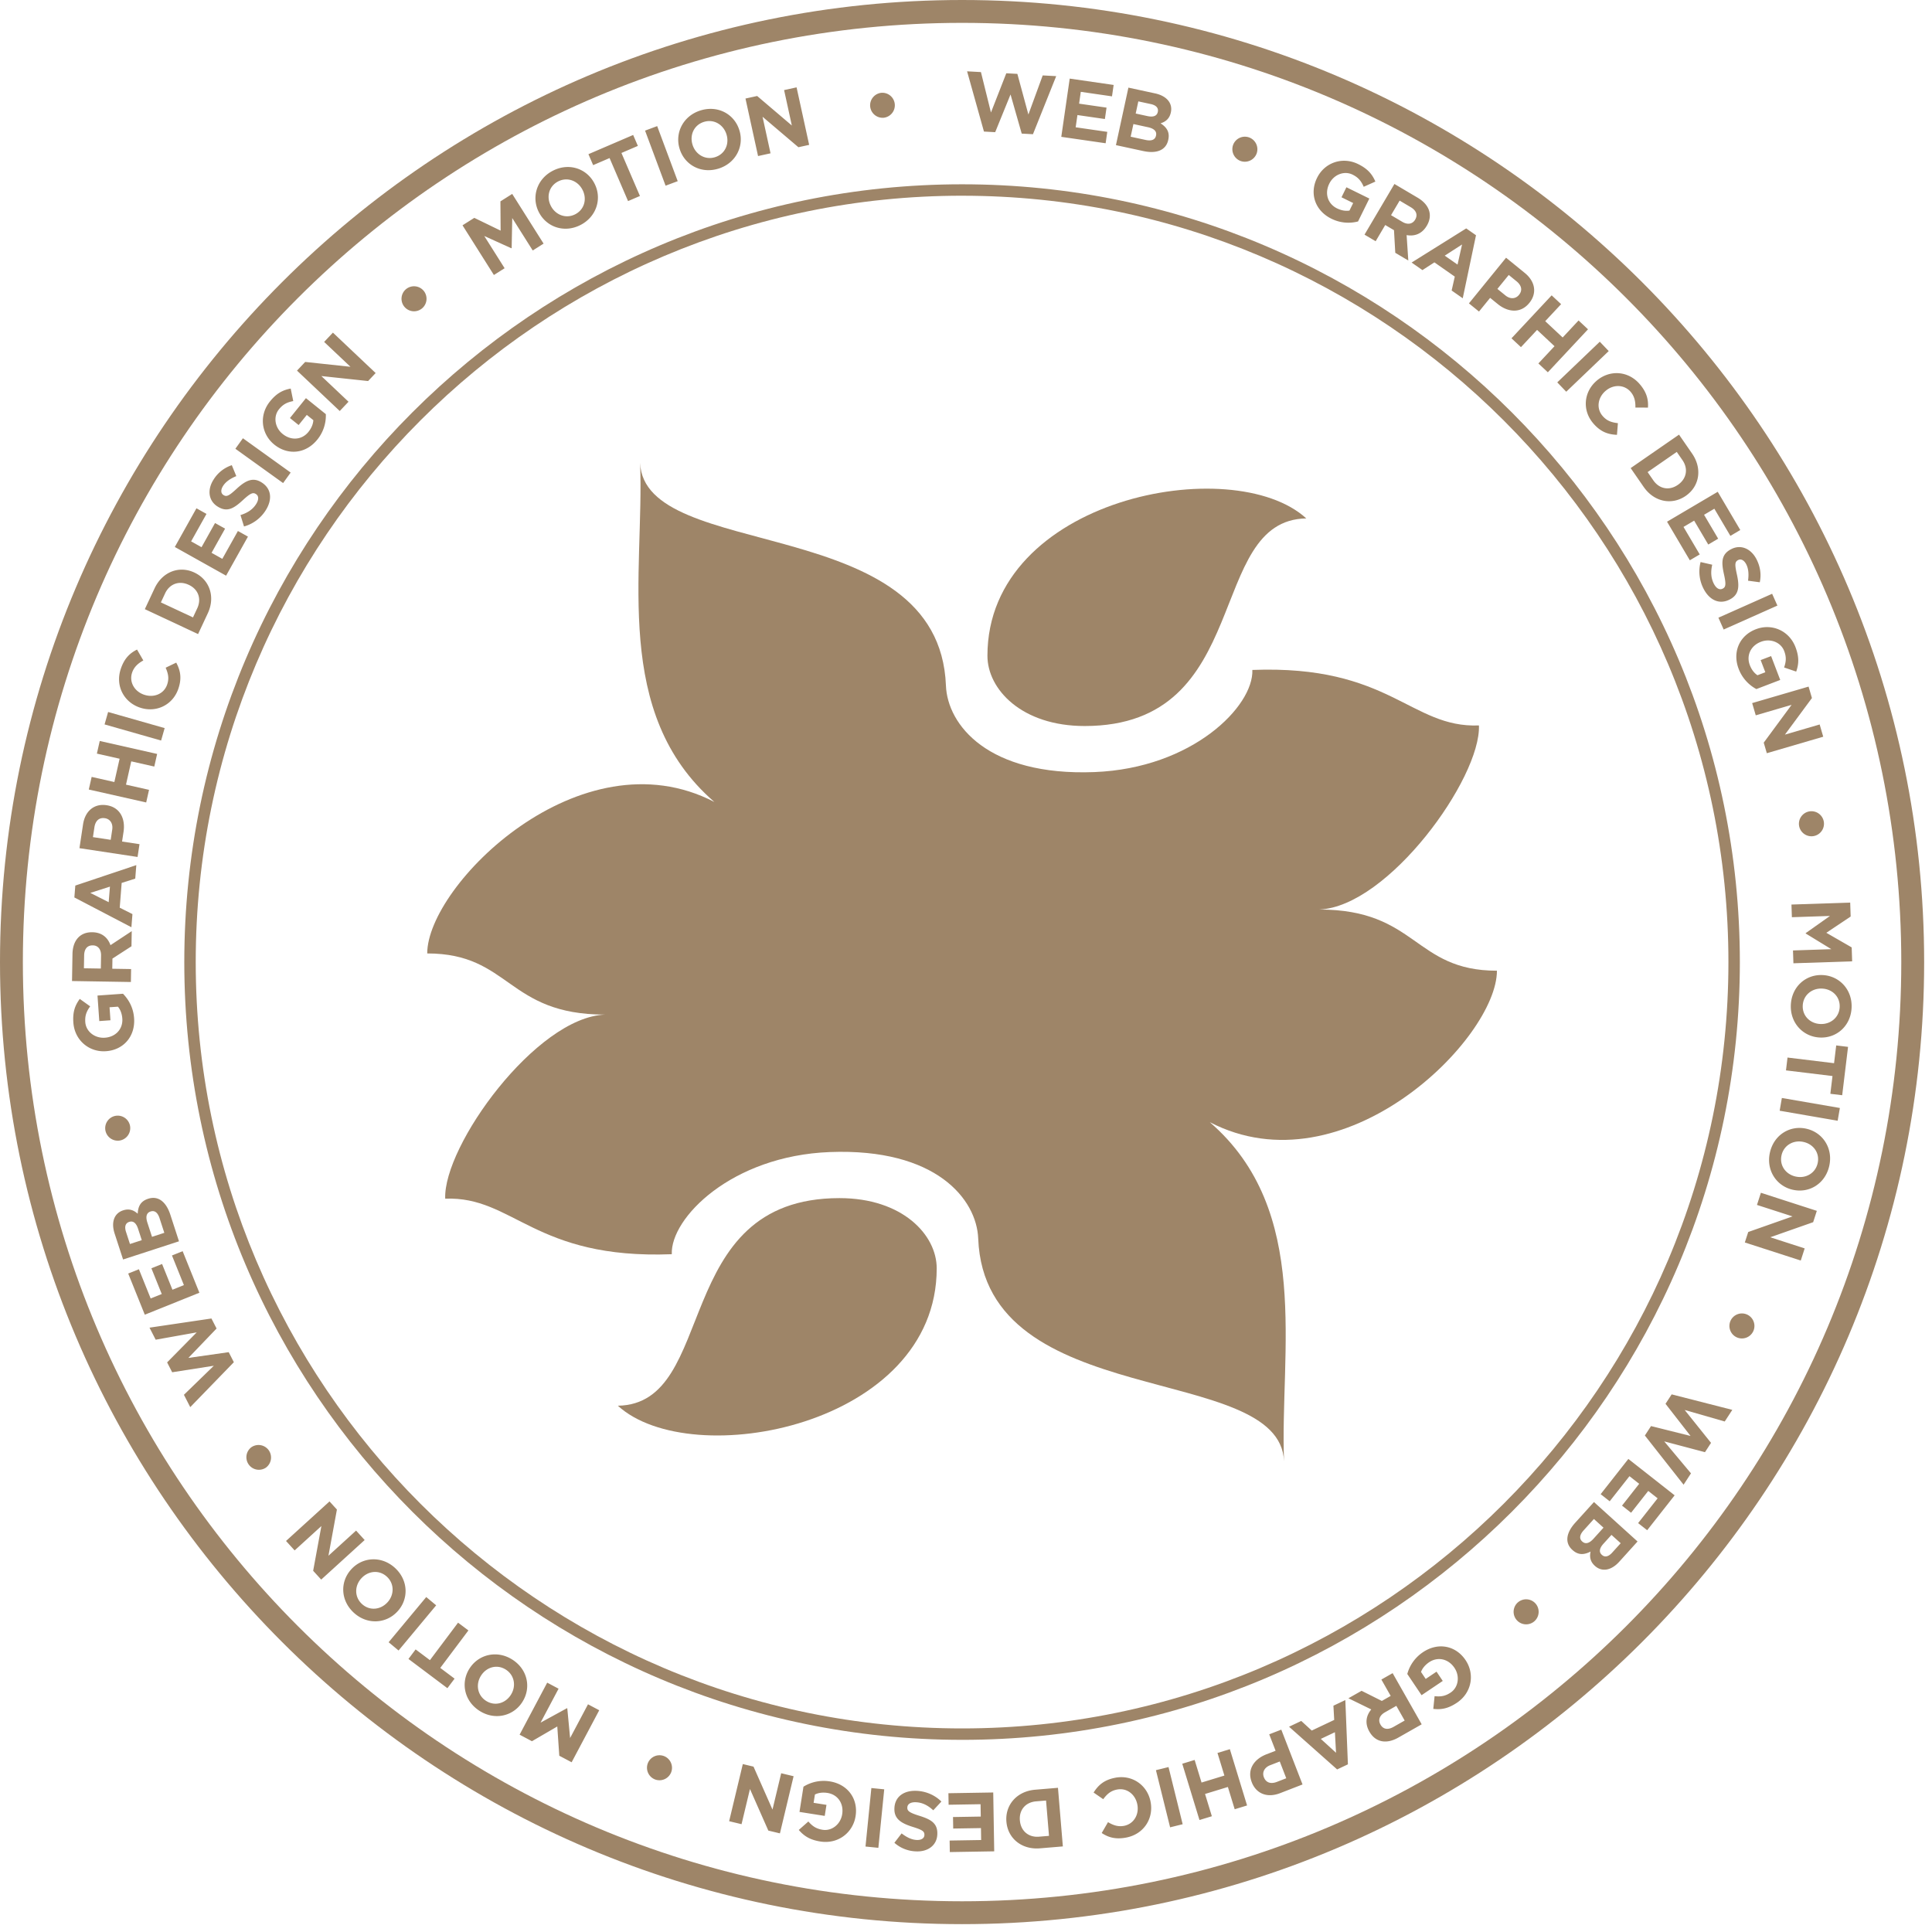
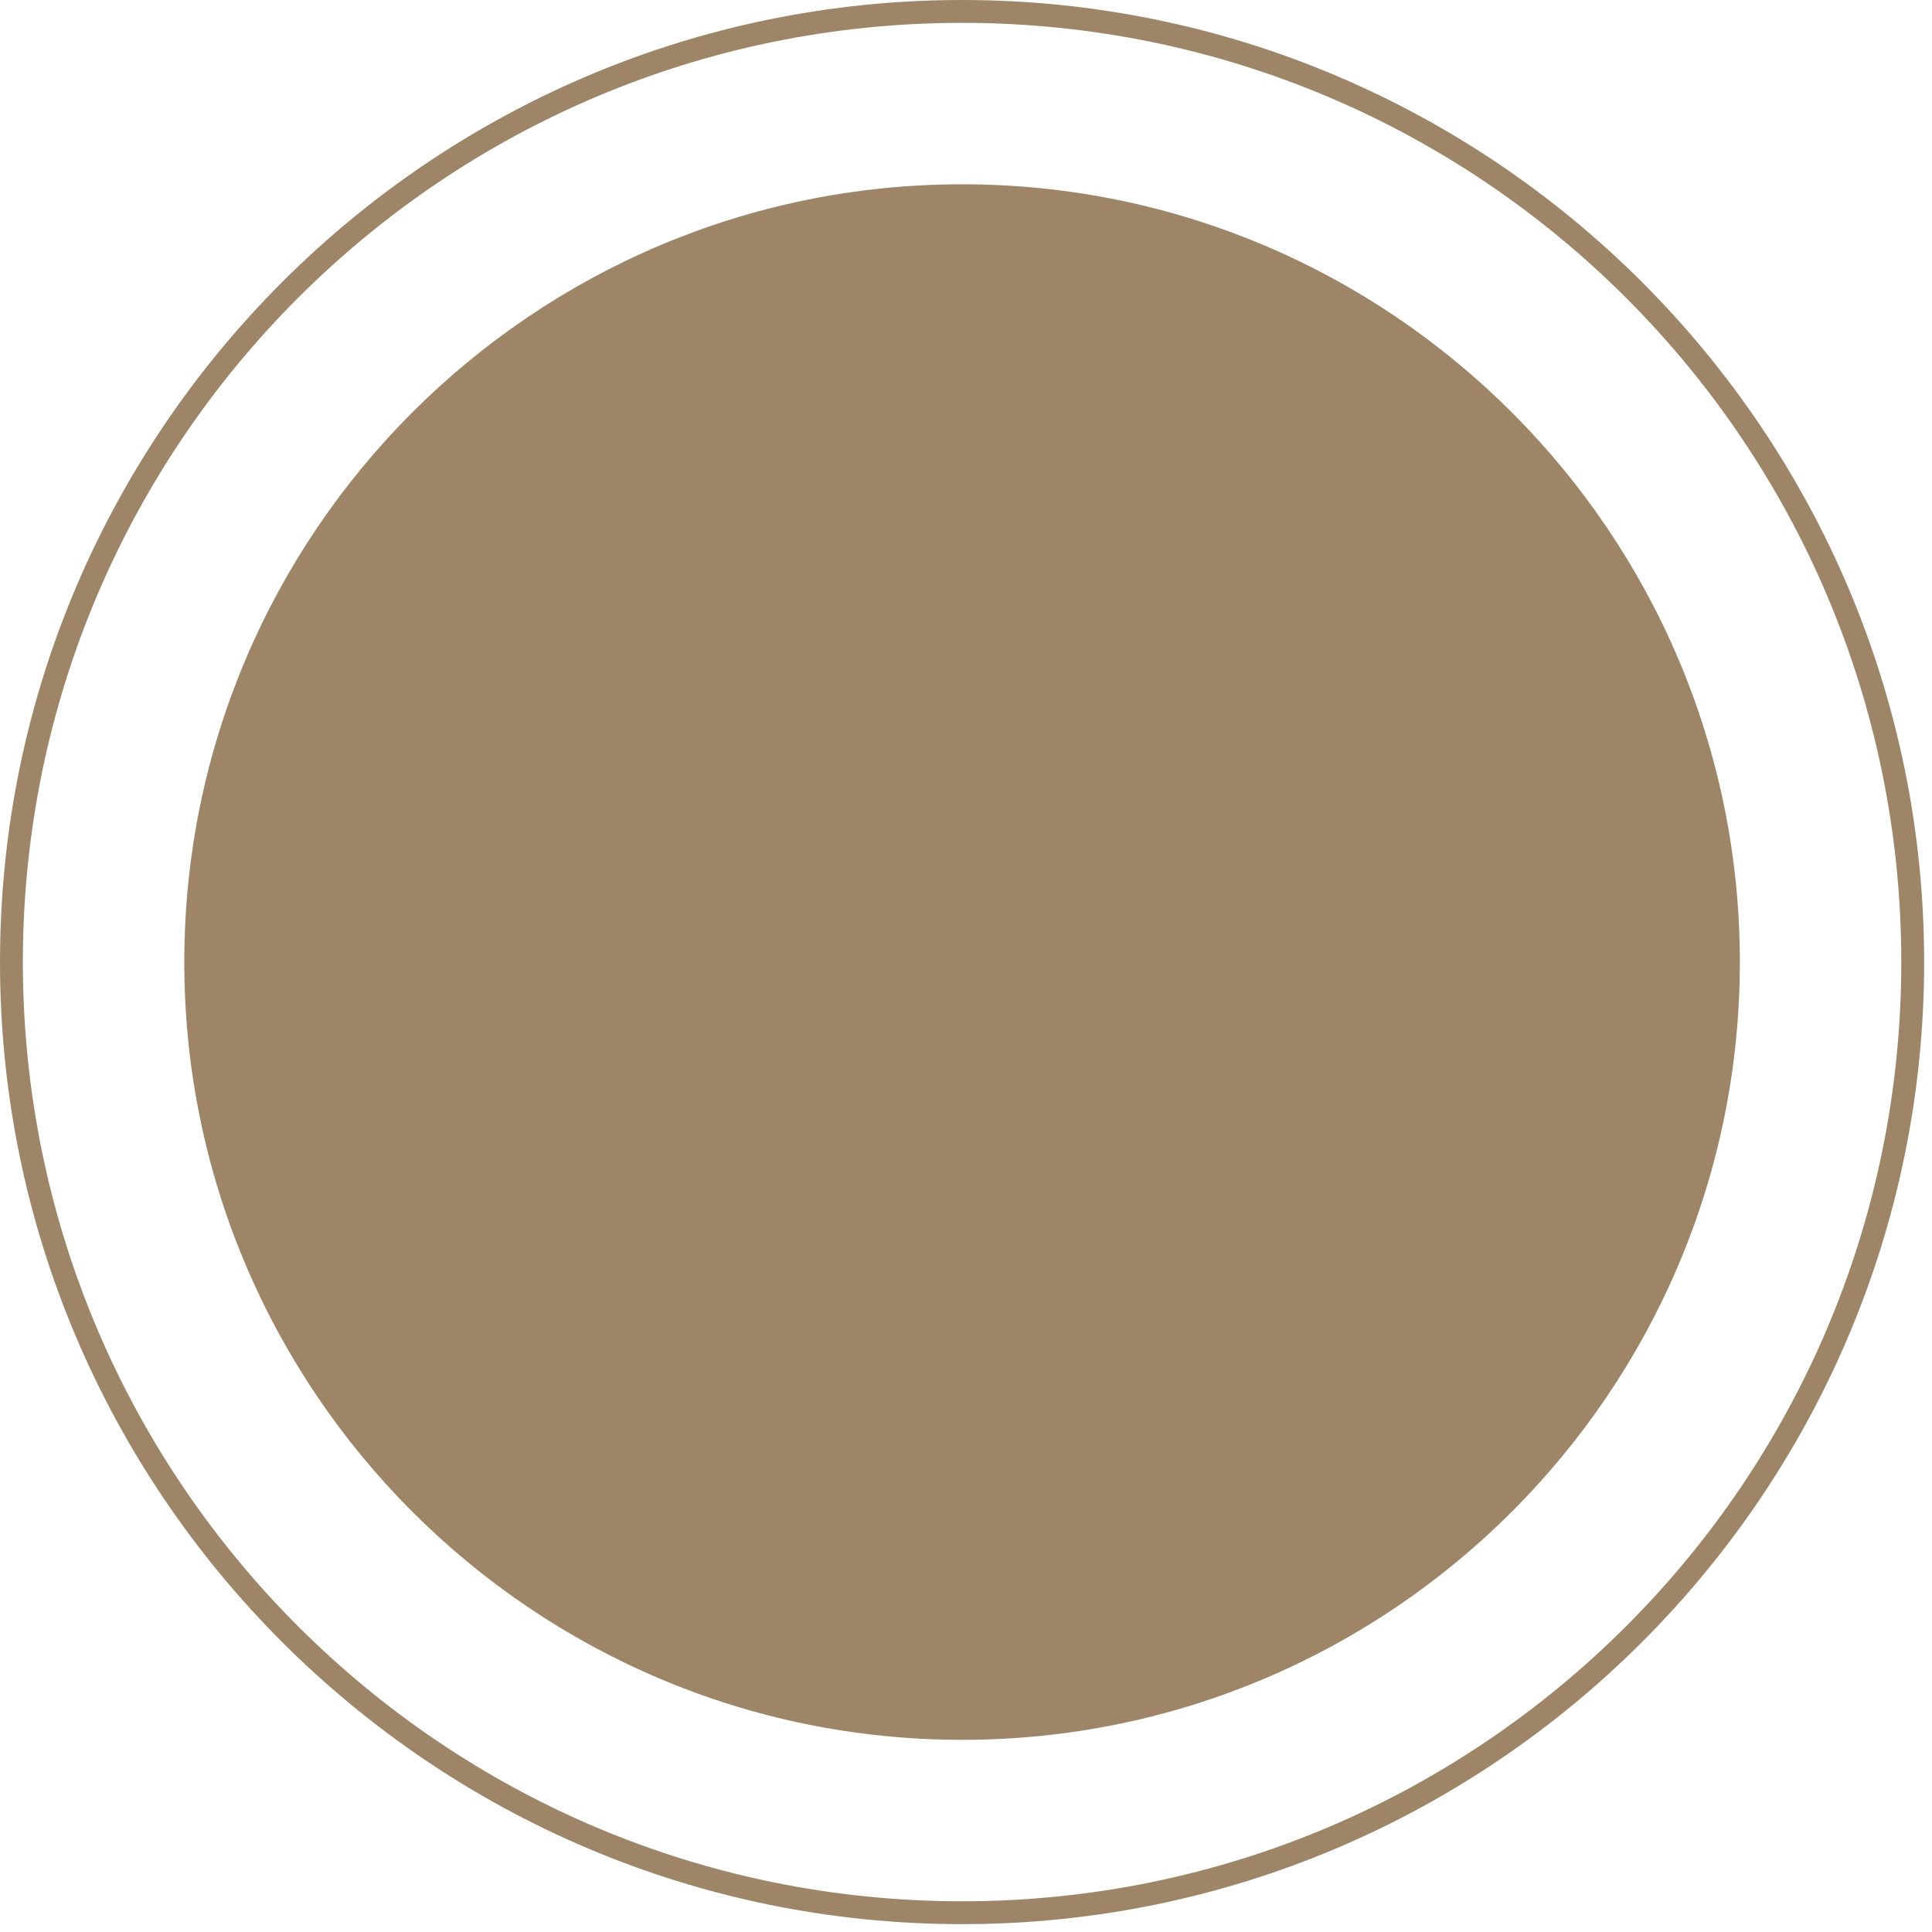
<svg xmlns="http://www.w3.org/2000/svg" width="169" height="169" viewBox="0 0 169 169">
  <g fill="#9E8568" fill-rule="evenodd">
-     <path d="m90.357 11.74-.983-.053-.978-3.424-1.342 3.299-.983-.053-1.475-5.27 1.211.066.877 3.536 1.341-3.431.969.052.964 3.556 1.252-3.421 1.181.063zm2.478.23.737-5.095 3.843.556-.144.997-2.73-.395-.149 1.034 2.402.347-.145.997-2.401-.347-.155 1.07 2.765.4-.143.997zm8.445-2.19c.071-.332-.146-.575-.614-.676l-1.092-.236-.23 1.063 1.02.222c.488.105.832.014.913-.36l.003-.014zm-.156 2.072c.073-.338-.133-.6-.7-.723l-1.28-.278-.24 1.107 1.315.285c.49.106.821-.003.902-.377l.003-.014zm-1.115 1.361-2.393-.518 1.09-5.03 2.336.505c1.027.222 1.55.87 1.378 1.66l-.003.014c-.123.568-.493.82-.897.943.534.348.821.764.674 1.44l-.003.014c-.199.92-1.046 1.218-2.182.972zm8.525.874a1.1 1.1 0 0 1-.675-1.394 1.097 1.097 0 0 1 1.394-.675 1.1 1.1 0 0 1 .676 1.394 1.1 1.1 0 0 1-1.395.675m7.929 5.045c-1.437-.708-1.93-2.205-1.256-3.569l.007-.013c.646-1.312 2.198-1.882 3.596-1.193.83.41 1.22.88 1.5 1.526l-1.02.456c-.21-.472-.441-.799-.975-1.063-.74-.364-1.647 0-2.034.784l-.006.013c-.416.844-.141 1.75.675 2.153.369.181.745.252 1.093.194l.325-.659-1.021-.504.43-.876 2.005.987-.988 2.004a3.338 3.338 0 0 1-2.331-.24m7.33.074c.246-.418.082-.805-.393-1.084l-.968-.573-.752 1.273.988.584c.475.28.896.187 1.117-.186l.008-.014zm-1.742 2.909-.113-1.98-.766-.452-.838 1.419-.975-.576 2.617-4.433 2.026 1.197c1.045.617 1.347 1.538.809 2.45l-.008.012c-.422.716-1.074.937-1.761.814l.148 2.222-1.14-.674zm5.842-.729-1.517.977 1.121.783.396-1.76zm-.912 4.027.275-1.216-1.784-1.247-1.047.677-.946-.661 4.777-2.986.856.598-1.16 5.513-.97-.678zm5.896.375c.32-.393.218-.828-.222-1.184l-.678-.552-.994 1.22.697.567c.439.358.909.303 1.187-.038l.01-.012zm-1.861.81-.668-.543-.974 1.198-.88-.715 3.248-3.994 1.632 1.328c.953.773 1.07 1.808.407 2.623l-.01.011c-.75.925-1.86.82-2.755.091zm3.553 5.195 1.411-1.509-1.525-1.426-1.411 1.509-.828-.773 3.514-3.759.827.772-1.39 1.488 1.525 1.426 1.391-1.488.827.773-3.514 3.76zm1.652 1.656 3.719-3.557.781.818-3.716 3.556zm3.151 3.588c-.987-1.147-.835-2.76.285-3.724l.01-.01c1.109-.953 2.736-.899 3.766.298.632.736.766 1.387.72 2.055l-1.098-.004c.014-.536-.082-.986-.417-1.376-.566-.657-1.52-.66-2.188-.086l-.011.01c-.668.575-.827 1.516-.253 2.185.384.445.797.565 1.339.631l-.082 1.021c-.773-.033-1.425-.248-2.071-1m7.406 5.371c.75-.52.92-1.396.394-2.157l-.498-.72-2.55 1.765.497.719c.527.762 1.396.92 2.145.4l.012-.007zm-2.997.188-1.14-1.65 4.23-2.926 1.14 1.65c.92 1.329.643 2.879-.547 3.702l-.012.009c-1.19.823-2.75.545-3.67-.785zm2.043 3.04 4.433-2.617 1.973 3.344-.867.512-1.402-2.375-.9.531 1.234 2.09-.867.512-1.234-2.09-.931.55 1.42 2.406-.867.512zm3.186 5.849a3.273 3.273 0 0 1-.252-2.321l1.017.234c-.132.587-.127 1.129.137 1.654.21.413.5.58.77.443l.014-.006c.255-.13.306-.354.114-1.221-.233-1.045-.28-1.772.632-2.235l.013-.006c.833-.423 1.724-.033 2.2.905.339.67.418 1.347.281 2.002l-1.028-.138c.077-.55.044-1.037-.152-1.424s-.476-.501-.7-.388l-.014.007c-.302.153-.3.399-.1 1.297.23 1.054.161 1.749-.64 2.155l-.013.006c-.911.463-1.776.027-2.278-.964m1.306 2.548 4.699-2.093.461 1.033-4.7 2.094zm1.773 4.481c-.572-1.497.085-2.93 1.506-3.472l.014-.005c1.367-.523 2.892.114 3.449 1.57.33.865.297 1.476.062 2.14l-1.057-.36c.167-.488.219-.886.006-1.442-.293-.77-1.207-1.12-2.024-.808l-.014.005c-.88.336-1.293 1.187-.967 2.039.146.384.374.69.669.885l.686-.262-.407-1.064.914-.35.798 2.088-2.088.798a3.342 3.342 0 0 1-1.547-1.762m2.191 6.449 2.438-3.307-3.136.917-.314-1.071 4.935-1.442.293 1.001-2.363 3.2 3.039-.888.312 1.071-4.934 1.442zm3.092 7.269a1.099 1.099 0 0 1 .907-1.257 1.099 1.099 0 0 1 1.257.907 1.097 1.097 0 0 1-.907 1.257 1.098 1.098 0 0 1-1.257-.907m-.533 10.908 3.354-.112-2.243-1.372-.001-.03 2.125-1.504-3.332.111-.037-1.108 5.138-.171.04 1.219-2.127 1.423 2.217 1.277.041 1.219-5.138.171zm2.392 6.433c.881.044 1.646-.565 1.692-1.475.045-.91-.642-1.577-1.523-1.621l-.015-.001c-.88-.044-1.646.565-1.692 1.475-.045.91.642 1.578 1.523 1.622h.015zm-2.579-1.688c.08-1.586 1.317-2.665 2.778-2.591h.015c1.46.073 2.6 1.285 2.52 2.87-.08 1.586-1.318 2.664-2.778 2.592l-.015-.001c-1.46-.073-2.599-1.285-2.52-2.87zm3.643 6.24-4.069-.494.135-1.123 4.071.494.188-1.554 1.035.126-.512 4.23-1.036-.125zm-4.429 1.919 5.074.876-.193 1.116-5.073-.876zm1.197 6.87c.858.201 1.722-.261 1.93-1.148.208-.888-.349-1.667-1.207-1.869l-.015-.003c-.858-.202-1.722.26-1.93 1.147-.209.888.35 1.668 1.207 1.87l.015.003zm-2.235-2.125c.363-1.546 1.775-2.385 3.2-2.051l.014.004c1.423.334 2.327 1.731 1.963 3.276-.362 1.546-1.774 2.385-3.198 2.051l-.015-.003c-1.423-.334-2.327-1.731-1.964-3.277zm-1.905 6.98 3.876-1.365-3.11-1.004.343-1.063 4.892 1.581-.32.992-3.753 1.318 3.011.975-.342 1.061-4.893-1.58zm-1.542 7.753a1.096 1.096 0 0 1 1.455-.527c.546.255.783.91.527 1.455a1.097 1.097 0 0 1-1.455.527 1.097 1.097 0 0 1-.527-1.455m-7.498 10.049.538-.826 3.457.864-2.189-2.812.538-.826 5.304 1.356-.662 1.017-3.504-1.008 2.305 2.878-.529.814-3.565-.943 2.34 2.796-.646.993zm-1.445 2.048 4.048 3.183-2.401 3.053-.793-.623 1.706-2.168-.821-.646-1.501 1.909-.792-.624 1.5-1.908-.849-.668-1.729 2.197-.792-.622zm-2.31 8.396c.25.227.569.16.89-.195l.75-.828-.807-.729-.7.773c-.335.37-.427.713-.144.97l.01.01zm-1.718-1.167c.257.231.587.184.977-.247l.877-.969-.84-.76-.9.997c-.336.371-.408.712-.125.97l.01.01zm-.623-1.644 1.642-1.814 3.813 3.45-1.601 1.771c-.705.78-1.526.908-2.125.366l-.011-.01c-.431-.39-.463-.835-.37-1.245-.568.288-1.07.33-1.582-.135l-.011-.009c-.697-.63-.533-1.513.245-2.374zm-5.01 6.962a1.1 1.1 0 0 1 1.547.108 1.1 1.1 0 0 1-.11 1.547 1.098 1.098 0 0 1-1.545-.11 1.098 1.098 0 0 1 .108-1.546m-8.308 4.361c1.332-.895 2.874-.577 3.725.687l.007.012c.817 1.215.54 2.846-.752 3.716-.77.517-1.374.622-2.075.543l.114-1.113c.513.053.913.015 1.407-.317.683-.46.82-1.43.332-2.156l-.007-.012c-.526-.78-1.449-.994-2.207-.485-.341.23-.588.521-.712.852l.41.61.947-.636.545.812-1.854 1.247-1.248-1.855a3.34 3.34 0 0 1 1.368-1.905m-3.713 6.333c.24.422.657.472 1.137.2l.978-.555-.73-1.286-.997.567c-.48.272-.61.684-.395 1.06l.007.014zm-1.654-2.958 1.772.887.774-.44-.814-1.431.984-.56 2.542 4.476-2.045 1.162c-1.055.599-2.004.403-2.527-.518l-.008-.013c-.41-.723-.278-1.398.17-1.932l-2-.978 1.152-.653zm-2.235 5.422-.097-1.799-1.234.585 1.331 1.214zm-3.042-2.785.918.841 1.965-.93-.069-1.244 1.042-.493.225 5.622-.942.446-4.207-3.736 1.068-.506zm-3.265 4.935c.183.473.61.6 1.138.395l.815-.316-.568-1.467-.836.324c-.528.205-.714.64-.555 1.05l.006.014zm.22-2.016.801-.31-.558-1.439 1.056-.409 1.858 4.796-1.96.76c-1.144.443-2.099.033-2.479-.947l-.004-.014c-.43-1.11.21-2.02 1.285-2.437zm-6.281.493.604 1.977 1.999-.611-.605-1.977 1.083-.331 1.506 4.923-1.083.332-.596-1.948-1.998.611.596 1.948-1.083.331-1.506-4.923zm-2.285.623 1.238 4.999-1.099.272-1.24-4.999zm-4.655.933c1.487-.283 2.81.655 3.086 2.105l.002.015c.273 1.436-.585 2.818-2.137 3.114-.953.181-1.583-.028-2.14-.4l.552-.95c.457.28.895.42 1.401.324.851-.163 1.33-.986 1.165-1.853l-.002-.014c-.165-.866-.902-1.474-1.768-1.309-.577.11-.887.408-1.216.844l-.842-.58c.414-.654.924-1.11 1.9-1.296m-8.347 3.74c.075.909.75 1.494 1.674 1.417l.872-.073-.258-3.09-.872.072c-.923.077-1.493.751-1.418 1.66l.002.014zm1.332-2.692 1.999-.167.427 5.127-2 .167c-1.611.134-2.816-.879-2.936-2.322l-.002-.014c-.12-1.444.9-2.656 2.512-2.79zm-3.664.242.086 5.148-3.884.065-.016-1.008 2.757-.046-.016-1.044-2.428.04-.017-1.007 2.428-.041-.018-1.081-2.795.047-.017-1.008zm-6.673-.142c.778.04 1.55.353 2.138.935l-.71.765c-.443-.405-.914-.673-1.501-.703-.463-.024-.751.145-.767.446l-.001.015c-.014.286.154.44 1 .707 1.023.317 1.675.638 1.622 1.659l-.001.014c-.048.933-.83 1.51-1.878 1.455a2.983 2.983 0 0 1-1.875-.752l.632-.821c.439.34.876.553 1.31.576.432.022.67-.164.683-.414v-.014c.019-.338-.196-.46-1.072-.733-1.028-.326-1.596-.731-1.55-1.626v-.014c.054-1.021.863-1.553 1.97-1.495m-2.862-.135-.513 5.118-1.125-.113.513-5.117zm-4.765-.694c1.583.25 2.497 1.532 2.26 3.036l-.002.014c-.228 1.446-1.54 2.452-3.08 2.21-.914-.145-1.428-.48-1.887-1.012l.838-.74c.34.389.66.633 1.248.726.813.128 1.573-.49 1.71-1.354l.002-.014c.146-.93-.385-1.713-1.286-1.855-.407-.064-.785-.02-1.101.139l-.114.726 1.125.178-.152.966-2.208-.348.348-2.208a3.342 3.342 0 0 1 2.299-.464m-6.669-1.291 1.66 3.757.761-3.178 1.085.26-1.196 4.999-1.014-.243-1.607-3.638-.736 3.077-1.085-.26 1.196-4.998zm-7.841-.926c.564.21.853.845.642 1.41a1.1 1.1 0 0 1-1.41.64 1.098 1.098 0 0 1-.64-1.41 1.098 1.098 0 0 1 1.408-.64m-9.211-5.891-1.576 2.97 2.311-1.264.027.014.246 2.596 1.566-2.951.982.521-2.414 4.55-1.08-.572-.175-2.559-2.217 1.29-1.079-.573 2.414-4.55zm-6.783-1.143c-.478.742-.332 1.71.435 2.204.765.494 1.687.23 2.166-.511l.007-.012c.478-.742.332-1.71-.434-2.204-.766-.494-1.688-.231-2.166.51l-.008.013zm2.752-1.393c1.335.86 1.65 2.473.859 3.703l-.007.012c-.793 1.23-2.413 1.612-3.748.752-1.335-.861-1.651-2.473-.86-3.703l.009-.012c.793-1.23 2.412-1.612 3.747-.752zm-7.222.039 2.46-3.278.905.679-2.461 3.278 1.252.939-.627.835-3.407-2.558.626-.834zm.546-4.796-3.29 3.952-.869-.723 3.29-3.953zm-6.536-2.371c-.603.645-.632 1.624.034 2.246.666.623 1.619.528 2.222-.117l.011-.01c.601-.645.63-1.624-.036-2.246-.666-.623-1.619-.528-2.221.116l-.01.01zm2.955-.88c1.16 1.084 1.185 2.727.186 3.796l-.01.01c-.999 1.07-2.66 1.157-3.82.073-1.161-1.085-1.185-2.728-.186-3.796l.01-.011c.999-1.07 2.66-1.156 3.82-.072zm-5.102-5.127-.741 4.042 2.418-2.201.75.826-3.802 3.461-.703-.772.72-3.912-2.34 2.131-.753-.826 3.803-3.46zm-5.961-5.183a1.1 1.1 0 0 1-.264 1.528 1.097 1.097 0 0 1-1.263-1.792 1.099 1.099 0 0 1 1.527.264m-5.015-11.529.45.877-2.468 2.572 3.529-.503.45.877-3.814 3.931-.553-1.08 2.616-2.54-3.643.57-.443-.864 2.589-2.626-3.59.642-.54-1.054zm-1.054-2.253-4.775 1.921-1.451-3.601.935-.376 1.03 2.557.969-.388-.906-2.252.934-.376.907 2.251 1.002-.404-1.043-2.591.933-.377zm-4.277-7.104c-.328.107-.452.417-.272.97l.405 1.244 1.076-.351-.416-1.279c-.154-.475-.416-.707-.78-.588l-.013.004zm-1.868.909c-.321.105-.422.416-.274.87l.346 1.062 1.034-.336-.323-.993c-.154-.475-.406-.725-.77-.607l-.013.004zm3.604-.631.757 2.327-4.891 1.591-.74-2.271c-.325-.999-.03-1.776.74-2.026l.014-.004c.552-.18.955.014 1.265.299.032-.636.247-1.092.904-1.306l.014-.005c.894-.291 1.578.29 1.937 1.395zm-3.527-7.779a1.1 1.1 0 0 1-.866 1.285 1.1 1.1 0 0 1-1.285-.867 1.097 1.097 0 0 1 .866-1.284 1.098 1.098 0 0 1 1.285.866m.357-9.412c.113 1.6-.933 2.78-2.45 2.888l-.016.001c-1.46.103-2.737-.95-2.847-2.506-.066-.925.144-1.5.561-2.068l.91.651c-.303.42-.469.785-.427 1.38.058.822.831 1.424 1.705 1.362h.014c.94-.067 1.584-.762 1.52-1.672-.03-.41-.158-.77-.384-1.042l-.733.051.08 1.138-.977.07-.157-2.232 2.231-.158c.485.497.904 1.198.97 2.137m-3.619-6.368c-.485-.008-.74.326-.75.877l-.02 1.126 1.48.024.02-1.147c.007-.55-.282-.873-.715-.88h-.015zm3.39.078L9.836 83.85l-.015.89 1.647.027-.019 1.133-5.149-.085.04-2.354c.02-1.214.672-1.93 1.731-1.913h.015c.831.014 1.345.471 1.578 1.13l1.86-1.228-.023 1.324zM7.9 78.106l1.607.812.11-1.362-1.718.55zm3.931-1.25-1.188.376-.17 2.168 1.112.56-.09 1.15-4.99-2.606.082-1.04 5.337-1.789-.093 1.18zm-2.665-5.285c-.501-.076-.822.232-.907.792l-.13.864 1.554.235.133-.886c.085-.559-.2-.937-.635-1.003l-.015-.002zm1.64 1.192-.128.85 1.525.23-.17 1.12-5.083-.77.314-2.078c.183-1.212 1.013-1.837 2.052-1.68l.015.002c1.176.178 1.647 1.186 1.476 2.326zm2.69-5.709-2.016-.455-.459 2.038 2.015.454-.249 1.104-5.02-1.132.25-1.104 1.986.448.459-2.037-1.987-.448.25-1.105 5.02 1.133zm.596-2.276-4.945-1.41.31-1.088 4.946 1.41zm1.505-4.52c-.493 1.433-1.966 2.117-3.364 1.635l-.014-.004c-1.385-.477-2.16-1.911-1.644-3.407.315-.92.81-1.363 1.412-1.662l.55.953c-.47.258-.81.569-.978 1.056-.282.82.196 1.647 1.03 1.935l.014.004c.835.288 1.73-.05 2.018-.885.191-.557.085-.974-.13-1.477l.924-.444c.364.685.506 1.357.182 2.296m.907-9.103c-.824-.386-1.668-.09-2.061.747l-.37.792 2.808 1.313.37-.79c.393-.84.092-1.67-.733-2.056l-.014-.006zm1.672 2.493-.85 1.817-4.657-2.18.85-1.816c.685-1.463 2.163-2.004 3.473-1.392l.014.007c1.31.613 1.854 2.1 1.17 3.564zm1.601-3.292-4.486-2.51 1.893-3.384.878.491-1.345 2.403.911.51 1.182-2.115.878.491-1.182 2.115.941.527 1.363-2.435.878.491zm3.446-5.686a3.276 3.276 0 0 1-1.878 1.383l-.309-.997c.573-.18 1.041-.455 1.36-.948.252-.389.25-.723-.003-.887l-.012-.008c-.24-.156-.46-.088-1.112.514-.786.725-1.39 1.13-2.247.574l-.013-.008c-.782-.507-.892-1.472-.32-2.353a2.973 2.973 0 0 1 1.588-1.248l.394.957c-.512.21-.917.483-1.152.847-.236.363-.193.662.016.798l.012.008c.283.184.496.06 1.171-.563.796-.727 1.43-1.017 2.182-.529l.012.008c.857.556.915 1.521.311 2.452m1.542-2.414-4.176-3.001.66-.919 4.176 3.001zm2.995-3.806c-1.005 1.248-2.571 1.4-3.756.448l-.012-.01c-1.138-.916-1.357-2.555-.38-3.768.58-.721 1.126-1 1.817-1.131l.223 1.094c-.507.102-.877.257-1.25.72-.516.64-.36 1.606.32 2.155l.013.009c.732.59 1.675.52 2.247-.19.257-.32.408-.671.427-1.023l-.572-.461-.714.887-.761-.613 1.4-1.74 1.74 1.4a3.332 3.332 0 0 1-.742 2.224m4.439-5.12-4.089-.436 2.376 2.247-.767.811-3.739-3.534.717-.759 3.959.424-2.302-2.175.768-.813 3.738 3.536zm4.715-6.352a1.096 1.096 0 0 1-1.541-.146 1.096 1.096 0 0 1 .145-1.541 1.098 1.098 0 0 1 1.542.145 1.098 1.098 0 0 1-.146 1.542M46.6 21.91l-1.792-2.838-.051 2.63-.025.015-2.371-1.074 1.78 2.82-.938.592-2.745-4.347 1.031-.651 2.303 1.117-.018-2.56 1.031-.651 2.745 4.347zm4.348-5.317c-.406-.784-1.32-1.14-2.13-.72-.809.42-1.039 1.352-.633 2.136l.007.013c.406.784 1.319 1.139 2.13.719.81-.42 1.039-1.352.633-2.135l-.007-.013zm-.158 3.082c-1.411.73-2.969.205-3.643-1.094l-.007-.013c-.673-1.3-.201-2.896 1.21-3.628 1.411-.732 2.968-.205 3.643 1.094l.007.014c.674 1.299.2 2.896-1.21 3.627zm3.57-6.294 1.618 3.763-1.039.446-1.617-3.763-1.437.618-.412-.958 3.912-1.681.412.957zm3.861 2.862-1.795-4.817 1.06-.395 1.796 4.817zm5.326-4.492c-.26-.844-1.093-1.358-1.965-1.09-.872.266-1.266 1.14-1.008 1.984l.004.014c.259.844 1.093 1.358 1.965 1.092.872-.267 1.267-1.142 1.008-1.986l-.004-.014zm-.713 3.003c-1.52.464-2.956-.335-3.384-1.734l-.005-.015c-.427-1.4.327-2.884 1.846-3.348 1.52-.465 2.956.334 3.384 1.734l.005.014c.428 1.4-.326 2.884-1.846 3.35zm7.005-1.876-3.136-2.665.699 3.198-1.092.239-1.1-5.031 1.021-.223 3.034 2.582-.677-3.098 1.092-.239 1.1 5.031zm7.468-2.578a1.098 1.098 0 0 1-1.19-.991 1.1 1.1 0 0 1 .99-1.192 1.096 1.096 0 0 1 .201 2.182" />
-     <path d="M84.158 17.12c-36.964 0-67.037 30.073-67.037 67.037 0 36.963 30.073 67.035 67.037 67.035 36.963 0 67.034-30.072 67.034-67.035 0-36.964-30.071-67.036-67.034-67.036m0 135.07c-37.516 0-68.037-30.52-68.037-68.034 0-37.515 30.521-68.036 68.037-68.036 37.515 0 68.034 30.52 68.034 68.036 0 37.515-30.519 68.035-68.034 68.035" />
+     <path d="M84.158 17.12m0 135.07c-37.516 0-68.037-30.52-68.037-68.034 0-37.515 30.521-68.036 68.037-68.036 37.515 0 68.034 30.52 68.034 68.036 0 37.515-30.519 68.035-68.034 68.035" />
    <path d="M84.159 0C37.754 0 0 37.752 0 84.157c0 46.404 37.754 84.156 84.159 84.156 46.402 0 84.154-37.752 84.154-84.156C168.313 37.752 130.561 0 84.159 0m0 2c45.371 0 82.154 36.783 82.154 82.157 0 45.373-36.783 82.156-82.154 82.156C38.784 166.313 2 129.53 2 84.157 2 38.783 38.784 2 84.159 2" />
-     <path d="M115.394 79.56c6.025-.233 14.153-11.481 13.975-16.102-5.987.233-7.784-5.322-19.82-4.855.122 3.166-5.238 8.602-13.818 8.934-9.319.36-12.854-4.14-12.986-7.566-.59-15.258-26.414-10.734-26.752-19.49.372 9.617-2.465 21.919 6.494 29.67-11.72-6.085-25.116 7.29-25.116 13.25 7.271 0 6.968 5.35 15.548 5.35-6.026.234-14.154 11.483-13.975 16.102 5.986-.23 7.783 5.324 19.82 4.858-.123-3.168 5.238-8.603 13.817-8.936 9.32-.36 12.854 4.14 12.987 7.566.591 15.259 26.413 10.735 26.752 19.49-.372-9.618 2.465-21.919-6.494-29.67 11.72 6.085 25.117-7.29 25.117-13.249-7.273 0-6.969-5.352-15.549-5.352" />
-     <path d="M94.88 63.508c14.866 0 10.528-18.02 19.387-18.16-6.415-5.87-27.892-1.789-27.892 12.015 0 2.928 2.989 6.145 8.505 6.145m-21.447 41.296c-14.866 0-10.527 18.02-19.387 18.16 6.415 5.871 27.892 1.79 27.892-12.015 0-2.928-2.989-6.145-8.505-6.145" />
  </g>
</svg>